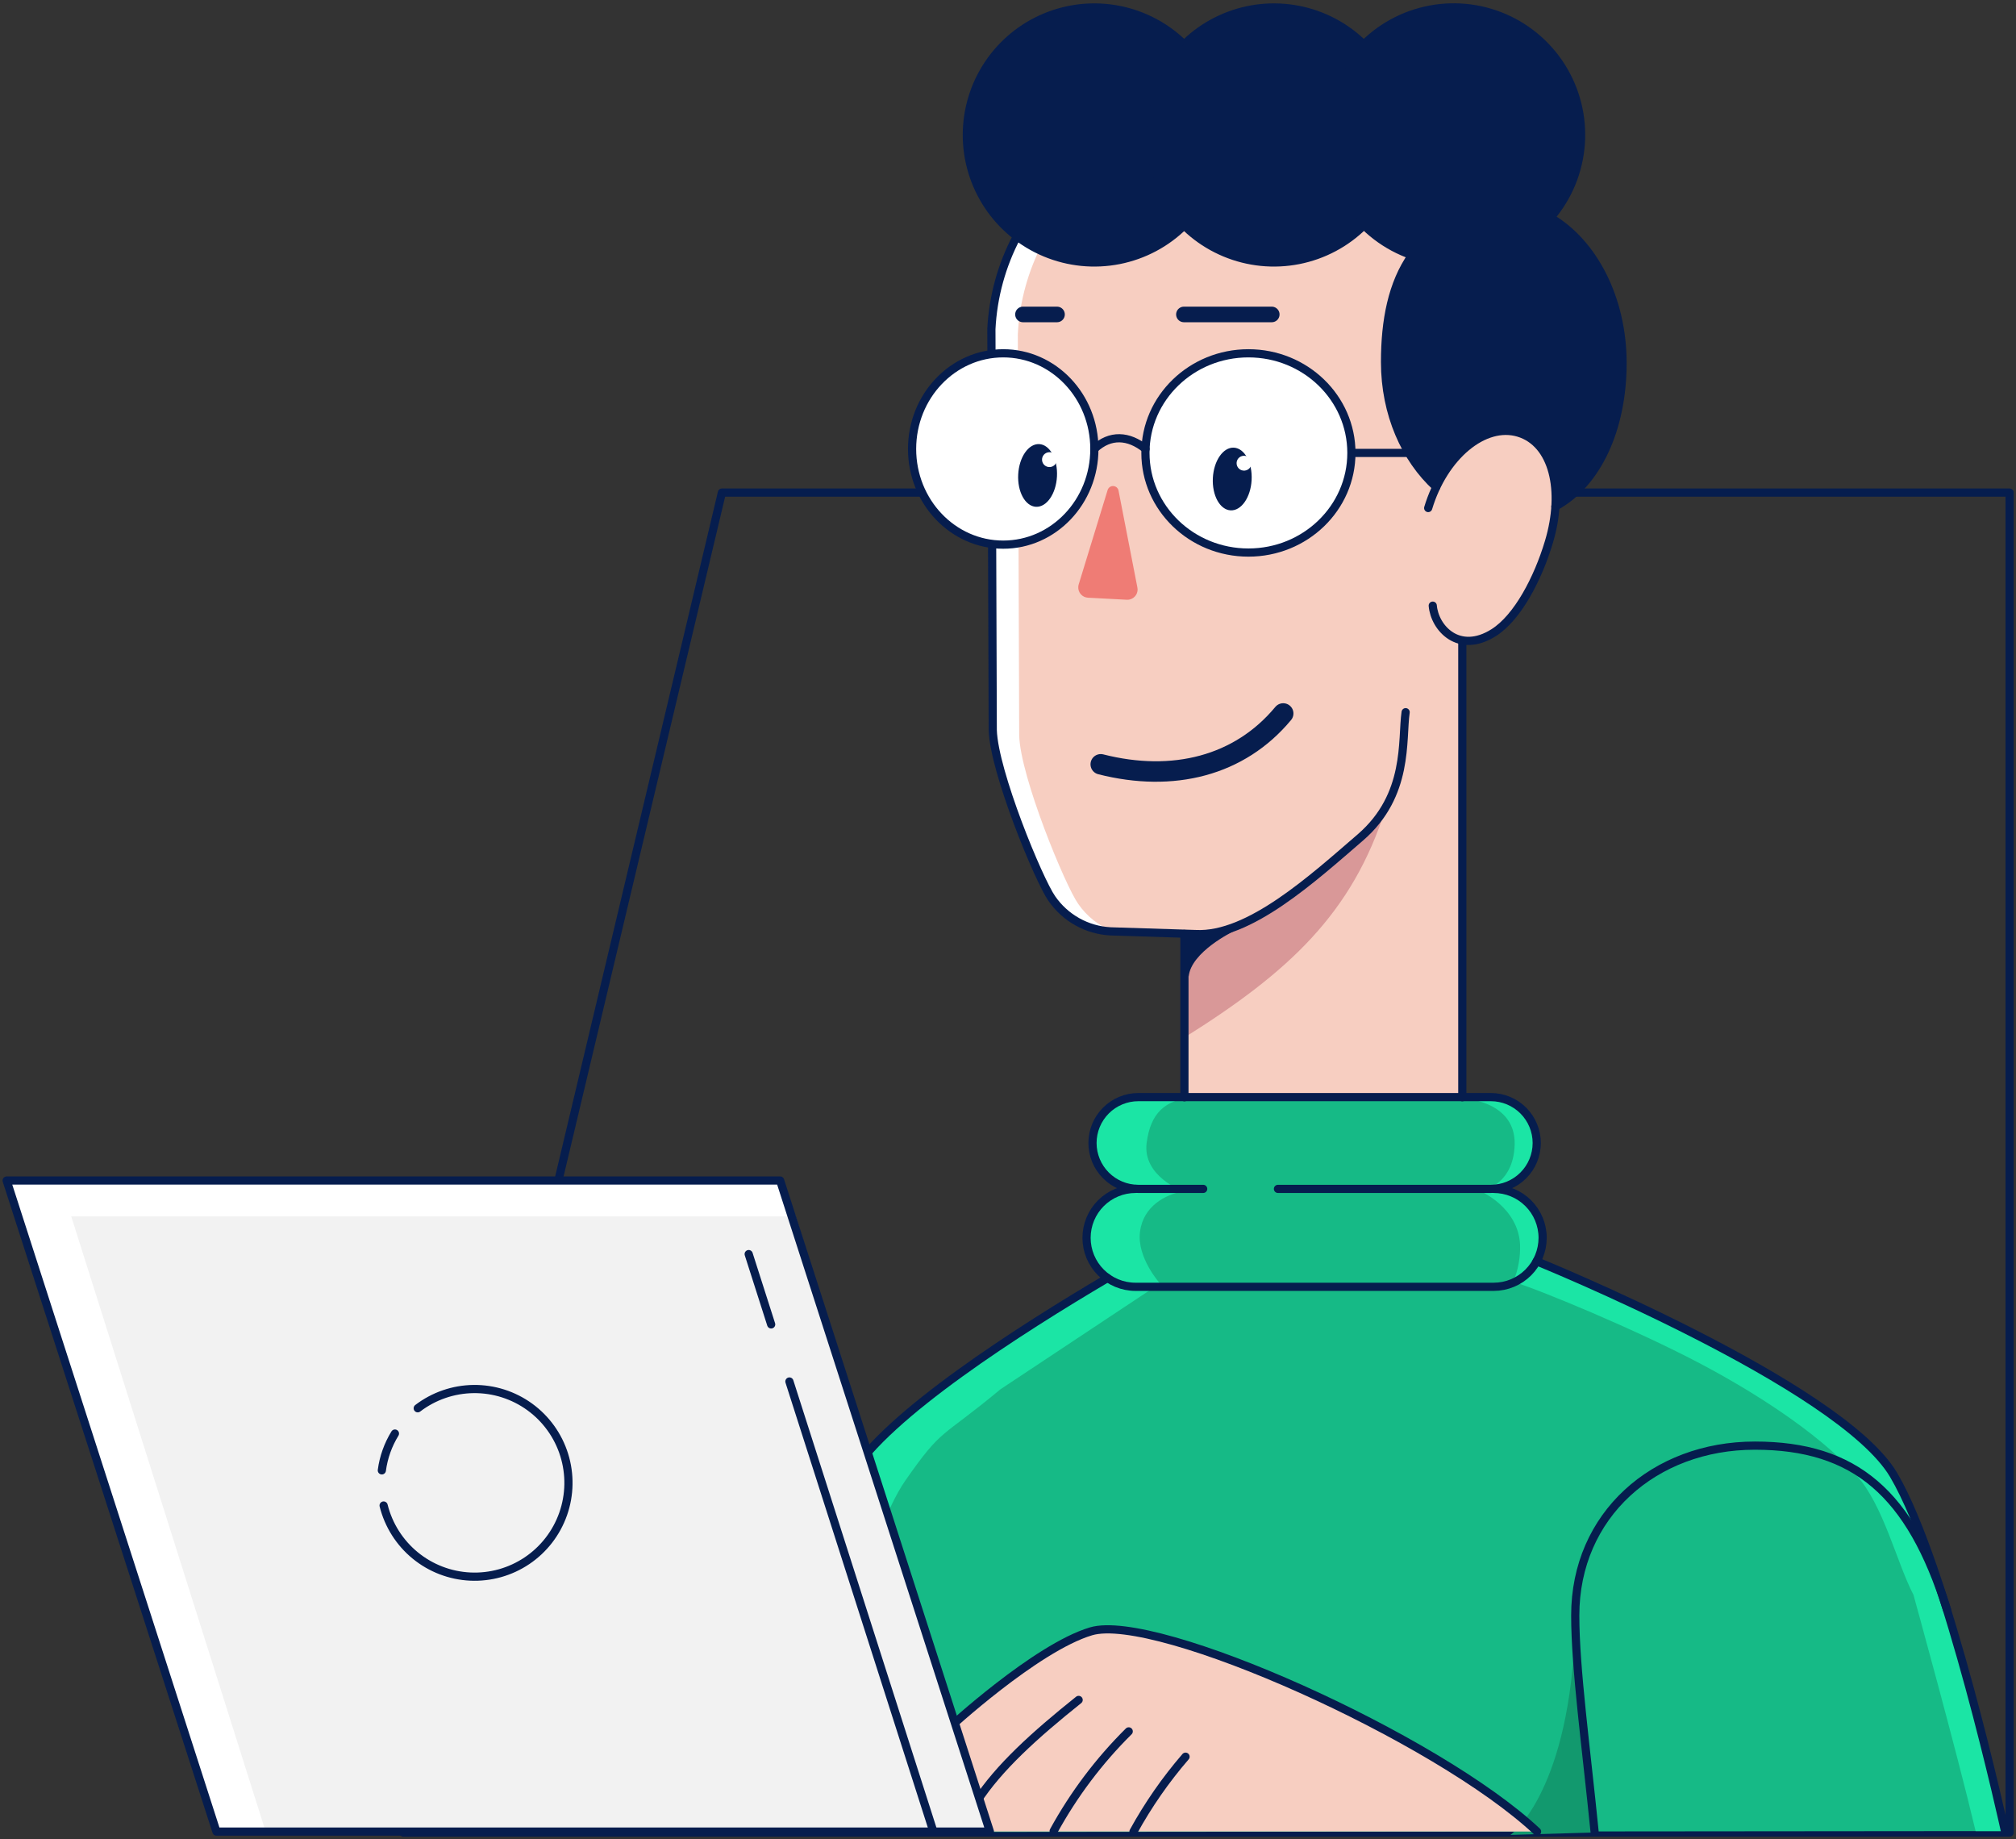
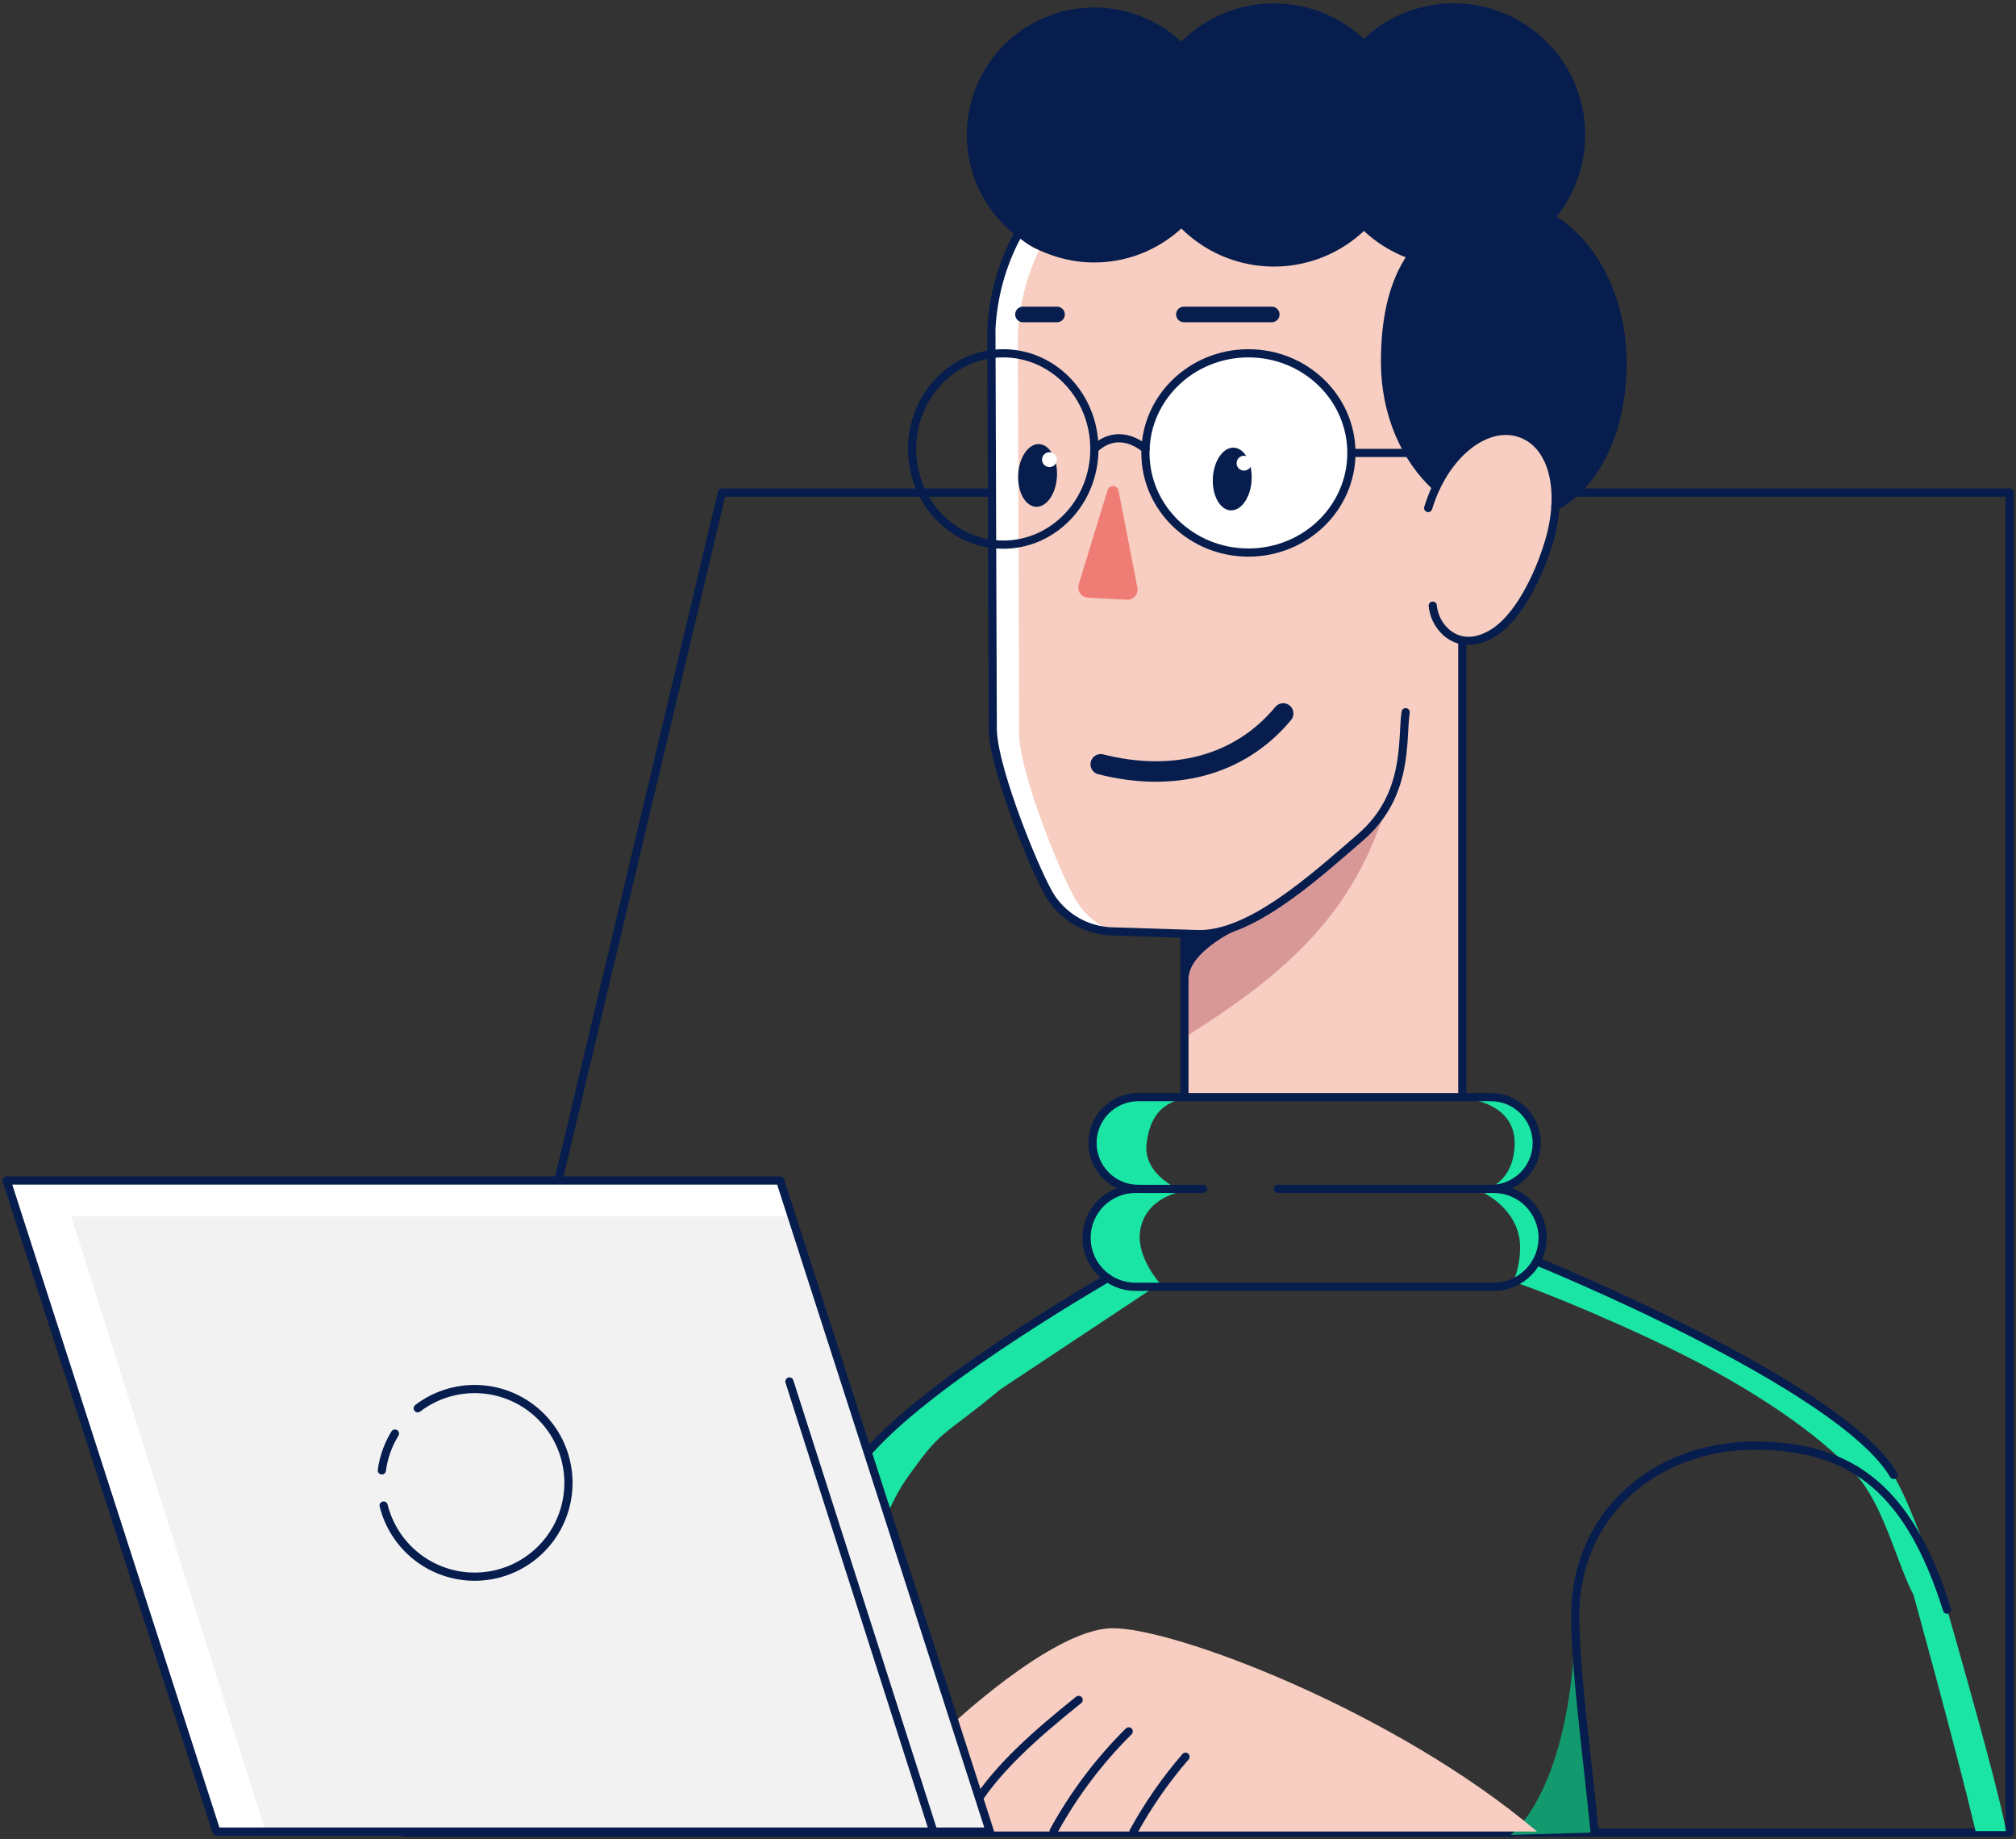
<svg xmlns="http://www.w3.org/2000/svg" width="591" height="539" viewBox="0 0 591 539" fill="none">
  <rect x="0" y="0" width="591" height="539" fill="#333333" stroke="none" />
  <path d="M461.66 144.37H589.12V537.12H118.26L211.63 144.37H308.64" stroke="#061D4E" stroke-width="2.4" stroke-linecap="round" stroke-linejoin="round" />
-   <path d="M588.05 536.67H579.16L245.23 536.97H229.68L225.79 499.65C225.79 499.65 238.44 447.85 249.47 432.27C260.5 416.69 259.55 420.44 277.41 405.83L324.16 375.32C324.16 375.32 317.34 367.86 318.31 360.38C319.28 352.9 325.77 349.68 330.96 348.7C330.96 348.7 318.96 344.49 320.26 334.7C321.56 324.91 326.75 321.08 338.75 321.39C340.75 321.39 344.83 321.48 350.23 321.49C372.01 321.6 415.33 321.49 430.8 321.43C434.37 321.43 436.46 321.43 436.46 321.43C436.46 321.43 450.75 322.43 450.46 334.1C450.17 345.77 440.36 348.45 440.36 348.45C440.36 348.45 451.44 352.03 452.05 362.45C452.37 367.97 449.78 369.58 449.78 369.58C449.78 369.58 482.88 383.58 489.7 387.45C496.52 391.32 532.27 407.2 550.4 426.07C558.52 434.51 562.4 450.74 567.28 459.51C567.28 459.45 586.12 524 588.05 536.67Z" fill="#16BA86" />
  <path d="M461.59 481.09L467.15 537.09L442.8 537.79C442.8 537.79 459.15 526.32 461.59 481.09Z" fill="#12996E" />
  <path d="M451.87 165.18C442.94 190.69 428.67 188.31 428.67 188.31V321.58H347.22V273.73V273.66L326.27 272.98H325.54C322.135 272.8 318.817 271.842 315.84 270.18C312.864 268.517 310.308 266.194 308.37 263.39C304.56 257.97 291.37 226.17 291.06 214L290.64 96.46C291.128 86.989 293.674 77.738 298.1 69.35L298.54 69.89L298.74 69.46C300.415 71.143 302.42 72.46 304.63 73.33C309.701 75.447 315.134 76.561 320.63 76.61C337.01 77.2 347.27 66.05 347.27 66.05C347.27 66.05 352.04 72.88 366.18 76.16C386.83 80.93 399.97 66.05 399.97 66.05C404.29 71.1 413.97 74.88 413.97 74.88C413.97 74.88 408.64 79.95 406.15 102.02C405.214 109.514 406.078 117.122 408.669 124.216C411.26 131.309 415.504 137.683 421.05 142.81C426.4 131.66 437.15 123.45 445.2 126.81C453.25 130.17 460.81 139.66 451.87 165.18Z" fill="#F7CEC1" />
  <path d="M326.25 272.98H325.52C322.116 272.8 318.797 271.843 315.821 270.18C312.844 268.518 310.289 266.195 308.35 263.39C304.54 257.97 291.35 226.17 291.04 214L290.62 96.46C291.109 86.989 293.655 77.738 298.08 69.35L298.52 69.89L298.72 69.46C300.395 71.143 302.401 72.461 304.61 73.33C300.913 81.061 298.795 89.451 298.38 98.01L298.78 215.56C299.12 227.71 312.28 259.56 316.09 264.93C318.602 268.563 322.139 271.366 326.25 272.98Z" fill="white" />
  <path d="M406.16 237.12C396.4 267.67 377.99 284.8 347.16 304.12L347.7 274.67C357.15 273.59 366.29 270.36 376.6 263.32C390.19 254.02 403.78 240.23 406.16 237.12Z" fill="#D99898" />
  <path d="M588.05 536.67H579.16C573.49 512.75 560.94 467.42 560.94 467.42C556.08 458.19 552.18 441.07 544.06 432.19C532.22 419.19 512.98 407.37 498.96 399.93C479.51 389.61 450.42 377.64 443.61 375.7C445.066 372.222 445.749 368.468 445.61 364.7C445 353.78 433.97 349.11 433.97 349.11C433.97 349.11 443.72 347.74 444.03 335.43C444.34 323.12 430.08 322.08 430.08 322.08L430.75 321.48C434.32 321.48 436.41 321.48 436.41 321.48C436.41 321.48 450.7 322.48 450.41 334.15C450.12 345.82 440.36 348.45 440.36 348.45C440.36 348.45 451.44 352.03 452.05 362.45C452.37 367.97 449.78 369.58 449.78 369.58C449.78 369.58 482.88 383.58 489.7 387.45C496.52 391.32 532.27 407.2 550.4 426.07C558.52 434.51 562.4 450.74 567.28 459.51C567.28 459.45 586.12 524 588.05 536.67Z" fill="#1BE5A5" />
  <path d="M334.2 361C333.2 368.58 340.05 376.17 340.05 376.17L293.31 407.17C275.44 422.01 276.41 418.17 265.36 434C254.31 449.83 241.68 502.42 241.68 502.42L245.23 537H229.68L225.79 499.68C225.79 499.68 238.44 447.88 249.47 432.3C260.5 416.72 259.55 420.47 277.41 405.86L324.16 375.35C324.16 375.35 317.34 367.89 318.31 360.41C319.28 352.93 325.77 349.71 330.96 348.73C330.96 348.73 318.96 344.52 320.26 334.73C321.56 324.94 326.75 321.11 338.75 321.42C340.75 321.42 344.83 321.51 350.23 321.52C341.35 322.25 337.28 326.37 336.15 334.94C334.86 344.83 346.85 349.12 346.85 349.12C341.66 350.13 335.17 353.45 334.2 361Z" fill="#1BE5A5" />
  <path d="M277.1 507.22C277.1 507.22 307.93 477.66 325.8 477.22C343.67 476.78 408.9 501.5 450.59 536.8H290.28L277.1 507.22Z" fill="#F7CEC1" />
  <path d="M298.08 69.34C293.646 77.72 291.103 86.971 290.63 96.44L291.03 213.98C291.38 226.15 304.54 257.98 308.35 263.37C310.29 266.176 312.848 268.499 315.826 270.164C318.804 271.828 322.124 272.788 325.53 272.97L350.53 273.76C366.15 274.58 384.97 257.35 398.8 245.44C413.18 233.02 410.88 216.86 412.07 208.74" stroke="#061D4E" stroke-width="2.4" stroke-linecap="round" stroke-linejoin="round" />
  <path d="M330.31 175.78L318.95 175.18C318.555 175.161 318.168 175.064 317.811 174.894C317.453 174.725 317.133 174.486 316.868 174.193C316.603 173.899 316.399 173.556 316.267 173.183C316.135 172.81 316.079 172.415 316.1 172.02C316.114 171.731 316.168 171.444 316.26 171.17L324.73 143.55C324.849 143.215 325.074 142.927 325.37 142.729C325.666 142.532 326.018 142.435 326.374 142.455C326.729 142.474 327.069 142.607 327.342 142.835C327.616 143.063 327.808 143.374 327.89 143.72L333.41 172.08C333.503 172.467 333.519 172.868 333.455 173.261C333.392 173.654 333.251 174.031 333.041 174.368C332.83 174.706 332.555 174.999 332.23 175.229C331.906 175.459 331.539 175.623 331.15 175.71C330.875 175.773 330.592 175.796 330.31 175.78Z" fill="#EF7C75" />
  <path d="M418.68 148.9C423.26 133.68 435.12 123.8 445.18 126.83C455.24 129.86 458.64 143.69 454.05 158.91C450.85 169.57 444.89 181.02 437.86 185.44C427.65 191.86 420.57 184.08 420.02 177.51" stroke="#061D4E" stroke-width="2.4" stroke-linecap="round" stroke-linejoin="round" />
  <path d="M376.179 209.11C363.389 224.51 343.849 229.39 322.689 224.01" stroke="#061D4E" stroke-width="6" stroke-linecap="round" stroke-linejoin="round" />
  <path d="M299.89 92.16H309.87" stroke="#061D4E" stroke-width="4.57" stroke-miterlimit="10" stroke-linecap="round" />
  <path d="M347.07 92.16H372.82" stroke="#061D4E" stroke-width="4.57" stroke-miterlimit="10" stroke-linecap="round" />
-   <path d="M347.15 66.06C341.915 71.265 335.256 74.803 328.013 76.227C320.769 77.652 313.267 76.9 306.451 74.065C299.635 71.23 293.811 66.44 289.714 60.299C285.617 54.159 283.431 46.942 283.431 39.56C283.431 32.178 285.617 24.961 289.714 18.821C293.811 12.68 299.635 7.89 306.451 5.055C313.267 2.22 320.769 1.468 328.013 2.892C335.256 4.317 341.915 7.855 347.15 13.06" stroke="#061D4E" stroke-width="2.4" stroke-linecap="round" stroke-linejoin="round" />
  <path d="M399.81 66.06C394.575 71.265 387.916 74.803 380.673 76.227C373.429 77.652 365.927 76.9 359.111 74.065C352.295 71.23 346.471 66.44 342.374 60.299C338.277 54.159 336.091 46.942 336.091 39.56C336.091 32.178 338.277 24.961 342.374 18.821C346.471 12.68 352.295 7.89 359.111 5.055C365.927 2.22 373.429 1.468 380.673 2.892C387.916 4.317 394.575 7.855 399.81 13.06" stroke="#061D4E" stroke-width="2.4" stroke-linecap="round" stroke-linejoin="round" />
  <path d="M413.939 74.86C417.869 76.204 421.996 76.88 426.149 76.86C427.019 76.86 427.88 76.86 428.75 76.77" stroke="#061D4E" stroke-width="2.4" stroke-linecap="round" stroke-linejoin="round" />
  <path d="M455.97 148.45C468.13 141.8 475.66 125.84 475.66 106.39C475.66 87.39 466.97 71.04 454.53 63.81C459.723 57.746 462.836 50.176 463.413 42.213C463.989 34.249 461.999 26.311 457.733 19.561C453.467 12.812 447.151 7.607 439.711 4.711C432.27 1.814 424.097 1.378 416.391 3.466C408.685 5.555 401.85 10.058 396.89 16.315C391.931 22.572 389.107 30.254 388.833 38.233C388.558 46.213 390.849 54.071 395.367 60.654C399.886 67.236 406.395 72.198 413.94 74.81C408.11 83.09 406.03 93.94 406.03 106.11C406.03 121.33 412.03 134.52 421.03 142.74" stroke="#061D4E" stroke-width="2.4" stroke-linecap="round" stroke-linejoin="round" />
  <path d="M428.68 188.3V321.59" stroke="#061D4E" stroke-width="2.4" stroke-linecap="round" stroke-linejoin="round" />
  <path d="M347.22 273.72V321.59" stroke="#061D4E" stroke-width="2.4" stroke-linecap="round" stroke-linejoin="round" />
  <path d="M396.17 132.75H427.27" stroke="#061D4E" stroke-width="2.4" stroke-linecap="round" stroke-linejoin="round" />
  <path d="M352.719 348.45H333.719C330.152 348.45 326.731 347.033 324.209 344.51C321.687 341.988 320.27 338.567 320.27 335V335C320.27 331.433 321.687 328.012 324.209 325.489C326.731 322.967 330.152 321.55 333.719 321.55H437.06C440.625 321.552 444.043 322.971 446.563 325.493C449.084 328.015 450.5 331.434 450.5 335C450.5 338.565 449.084 341.985 446.563 344.507C444.043 347.029 440.625 348.447 437.06 348.45H374.639" stroke="#061D4E" stroke-width="2.4" stroke-linecap="round" stroke-linejoin="round" />
  <path d="M437.88 348.45C441.686 348.45 445.336 349.962 448.027 352.653C450.718 355.344 452.23 358.994 452.23 362.8V362.8C452.228 366.605 450.715 370.254 448.024 372.944C445.334 375.635 441.685 377.148 437.88 377.15H332.88C329.074 377.15 325.424 375.638 322.733 372.947C320.042 370.256 318.53 366.606 318.53 362.8V362.8C318.529 360.915 318.899 359.049 319.62 357.307C320.341 355.566 321.397 353.983 322.73 352.65C324.063 351.317 325.646 350.26 327.387 349.54C329.129 348.819 330.995 348.449 332.88 348.45" stroke="#061D4E" stroke-width="2.4" stroke-linecap="round" stroke-linejoin="round" />
-   <path d="M450.46 369.67C450.46 369.67 539.46 405.78 555.12 432.28C570.78 458.78 587.8 536.82 587.8 536.82" stroke="#061D4E" stroke-width="2.4" stroke-linecap="round" stroke-linejoin="round" />
+   <path d="M450.46 369.67C450.46 369.67 539.46 405.78 555.12 432.28" stroke="#061D4E" stroke-width="2.4" stroke-linecap="round" stroke-linejoin="round" />
  <path d="M226.07 498.9C232.41 475.12 241.13 446.39 249.47 432.27C259.82 414.77 299.18 389.62 324.68 374.59" stroke="#061D4E" stroke-width="2.4" stroke-linecap="round" stroke-linejoin="round" />
  <path d="M467.46 536.82C464.97 512 461.79 488.98 461.79 473.47C461.79 444.03 484.99 423.7 514.43 423.7C543.87 423.7 560.05 437.7 570.78 471.77" stroke="#061D4E" stroke-width="2.4" stroke-linecap="round" stroke-linejoin="round" />
-   <path d="M277.83 506.81C277.83 506.81 303.63 482.97 319.83 478.13C338.9 472.43 421.24 509.25 450.6 536.82" stroke="#061D4E" stroke-width="2.4" stroke-linecap="round" stroke-linejoin="round" />
  <path d="M316.21 498.23C303.26 508.57 292.71 518.16 286.39 527.94" stroke="#061D4E" stroke-width="2.4" stroke-linecap="round" stroke-linejoin="round" />
  <path d="M330.89 507.45C322.188 516.077 314.778 525.915 308.89 536.66" stroke="#061D4E" stroke-width="2.4" stroke-linecap="round" stroke-linejoin="round" />
  <path d="M332.29 536.82C336.593 528.988 341.708 521.631 347.55 514.87" stroke="#061D4E" stroke-width="2.4" stroke-linecap="round" stroke-linejoin="round" />
  <path d="M347.15 66.06C341.915 71.265 335.256 74.803 328.013 76.227C320.769 77.652 313.267 76.9 306.451 74.065C299.635 71.23 293.811 66.44 289.714 60.299C285.617 54.159 283.431 46.942 283.431 39.56C283.431 32.178 285.617 24.961 289.714 18.821C293.811 12.68 299.635 7.89 306.451 5.055C313.267 2.22 320.769 1.468 328.013 2.892C335.256 4.317 341.915 7.855 347.15 13.06" fill="#061D4E" />
  <path d="M399.81 66.06C394.575 71.265 387.916 74.803 380.673 76.227C373.429 77.652 365.927 76.9 359.111 74.065C352.295 71.23 346.471 66.44 342.374 60.299C338.277 54.159 336.091 46.942 336.091 39.56C336.091 32.178 338.277 24.961 342.374 18.821C346.471 12.68 352.295 7.89 359.111 5.055C365.927 2.22 373.429 1.468 380.673 2.892C387.916 4.317 394.575 7.855 399.81 13.06" fill="#061D4E" />
  <path d="M475.67 106.45C475.67 125.89 468.14 141.86 455.97 148.51H455.78C456.87 135.27 451.15 129.43 445.18 126.92C437.11 123.53 426.36 131.73 421.03 142.92H420.98C412.03 134.68 405.98 121.5 405.98 106.32C405.98 104.92 405.98 103.53 406.07 102.17V102.11C406.45 93.51 408.02 85.68 411.45 79.11C411.45 79.05 411.45 78.99 411.52 78.94C412.226 77.617 413.007 76.335 413.86 75.1V75.03L413.72 74.98C406.186 72.349 399.692 67.374 395.19 60.785C390.688 54.195 388.414 46.337 388.702 38.362C388.99 30.386 391.824 22.713 396.789 16.465C401.755 10.217 408.59 5.723 416.295 3.642C423.999 1.561 432.168 2.001 439.603 4.899C447.039 7.797 453.352 13 457.617 19.745C461.881 26.491 463.874 34.425 463.302 42.385C462.73 50.345 459.625 57.913 454.44 63.98C466.98 71.05 475.67 87.39 475.67 106.45Z" fill="#061D4E" />
-   <path d="M294.1 159.63C308.857 159.63 320.82 147.076 320.82 131.59C320.82 116.104 308.857 103.55 294.1 103.55C279.343 103.55 267.38 116.104 267.38 131.59C267.38 147.076 279.343 159.63 294.1 159.63Z" fill="white" />
  <path d="M365.98 161.95C382.653 161.95 396.17 148.877 396.17 132.75C396.17 116.623 382.653 103.55 365.98 103.55C349.307 103.55 335.79 116.623 335.79 132.75C335.79 148.877 349.307 161.95 365.98 161.95Z" fill="white" />
  <path d="M294.1 159.63C308.857 159.63 320.82 147.076 320.82 131.59C320.82 116.104 308.857 103.55 294.1 103.55C279.343 103.55 267.38 116.104 267.38 131.59C267.38 147.076 279.343 159.63 294.1 159.63Z" stroke="#061D4E" stroke-width="2.4" stroke-linecap="round" stroke-linejoin="round" />
  <path d="M320.82 131.58C325.43 127.23 330.9 127.58 335.82 131.58" stroke="#061D4E" stroke-width="2.4" stroke-linecap="round" stroke-linejoin="round" />
  <path d="M366.919 140.693C367.187 135.619 364.86 131.371 361.722 131.206C358.584 131.04 355.823 135.019 355.555 140.093C355.287 145.167 357.614 149.414 360.752 149.58C363.891 149.746 366.652 145.767 366.919 140.693Z" fill="#061D4E" />
  <path d="M364.875 137.93C366.075 137.829 366.966 136.775 366.866 135.575C366.765 134.376 365.711 133.485 364.511 133.585C363.311 133.686 362.42 134.74 362.521 135.939C362.621 137.139 363.675 138.03 364.875 137.93Z" fill="white" />
  <path d="M309.855 139.649C310.122 134.575 307.795 130.327 304.657 130.162C301.519 129.996 298.758 133.975 298.491 139.049C298.223 144.123 300.55 148.371 303.688 148.536C306.826 148.702 309.587 144.723 309.855 139.649Z" fill="#061D4E" />
  <path d="M307.838 136.886C309.038 136.786 309.929 135.732 309.828 134.532C309.728 133.332 308.674 132.441 307.474 132.542C306.274 132.642 305.383 133.696 305.484 134.896C305.584 136.096 306.638 136.987 307.838 136.886Z" fill="white" />
  <path d="M365.98 161.95C382.653 161.95 396.17 148.877 396.17 132.75C396.17 116.623 382.653 103.55 365.98 103.55C349.307 103.55 335.79 116.623 335.79 132.75C335.79 148.877 349.307 161.95 365.98 161.95Z" stroke="#061D4E" stroke-width="2.4" stroke-linecap="round" stroke-linejoin="round" />
  <path d="M361.46 273.04C361.46 273.04 349.16 278.97 348.46 286.23C347.46 285.02 347.73 278.93 347.76 273.83C352.274 272.981 356.879 272.715 361.46 273.04Z" fill="#061D4E" />
  <path d="M290.2 536.83H63.45L1.96 345.99H228.7L233.19 356.5L290.2 536.83Z" fill="#F2F2F2" />
  <path d="M20.88 356.5L77.88 536.83H63.45L1.96 345.99H228.7L233.19 356.5H20.88Z" fill="white" />
  <path d="M290.19 536.82H63.45L1.95 346H228.7L290.19 536.82Z" stroke="#061D4E" stroke-width="2.4" stroke-linecap="round" stroke-linejoin="round" />
  <path d="M231.42 404.9L273.63 536.82" stroke="#061D4E" stroke-width="2.4" stroke-linecap="round" stroke-linejoin="round" />
-   <path d="M219.48 367.56L226.07 388.17" stroke="#061D4E" stroke-width="2.4" stroke-linecap="round" stroke-linejoin="round" />
  <path d="M111.939 430.95C112.447 427.124 113.755 423.447 115.779 420.16" stroke="#061D4E" stroke-width="2.4" stroke-linecap="round" stroke-linejoin="round" />
  <path d="M122.46 412.75C127.164 409.16 132.901 407.182 138.818 407.111C144.736 407.041 150.518 408.881 155.306 412.358C160.094 415.836 163.633 420.765 165.397 426.414C167.16 432.063 167.054 438.13 165.095 443.714C163.136 449.298 159.427 454.101 154.521 457.41C149.614 460.718 143.771 462.356 137.86 462.079C131.949 461.802 126.284 459.626 121.708 455.874C117.132 452.121 113.889 446.993 112.46 441.25" stroke="#061D4E" stroke-width="2.4" stroke-linecap="round" stroke-linejoin="round" />
</svg>